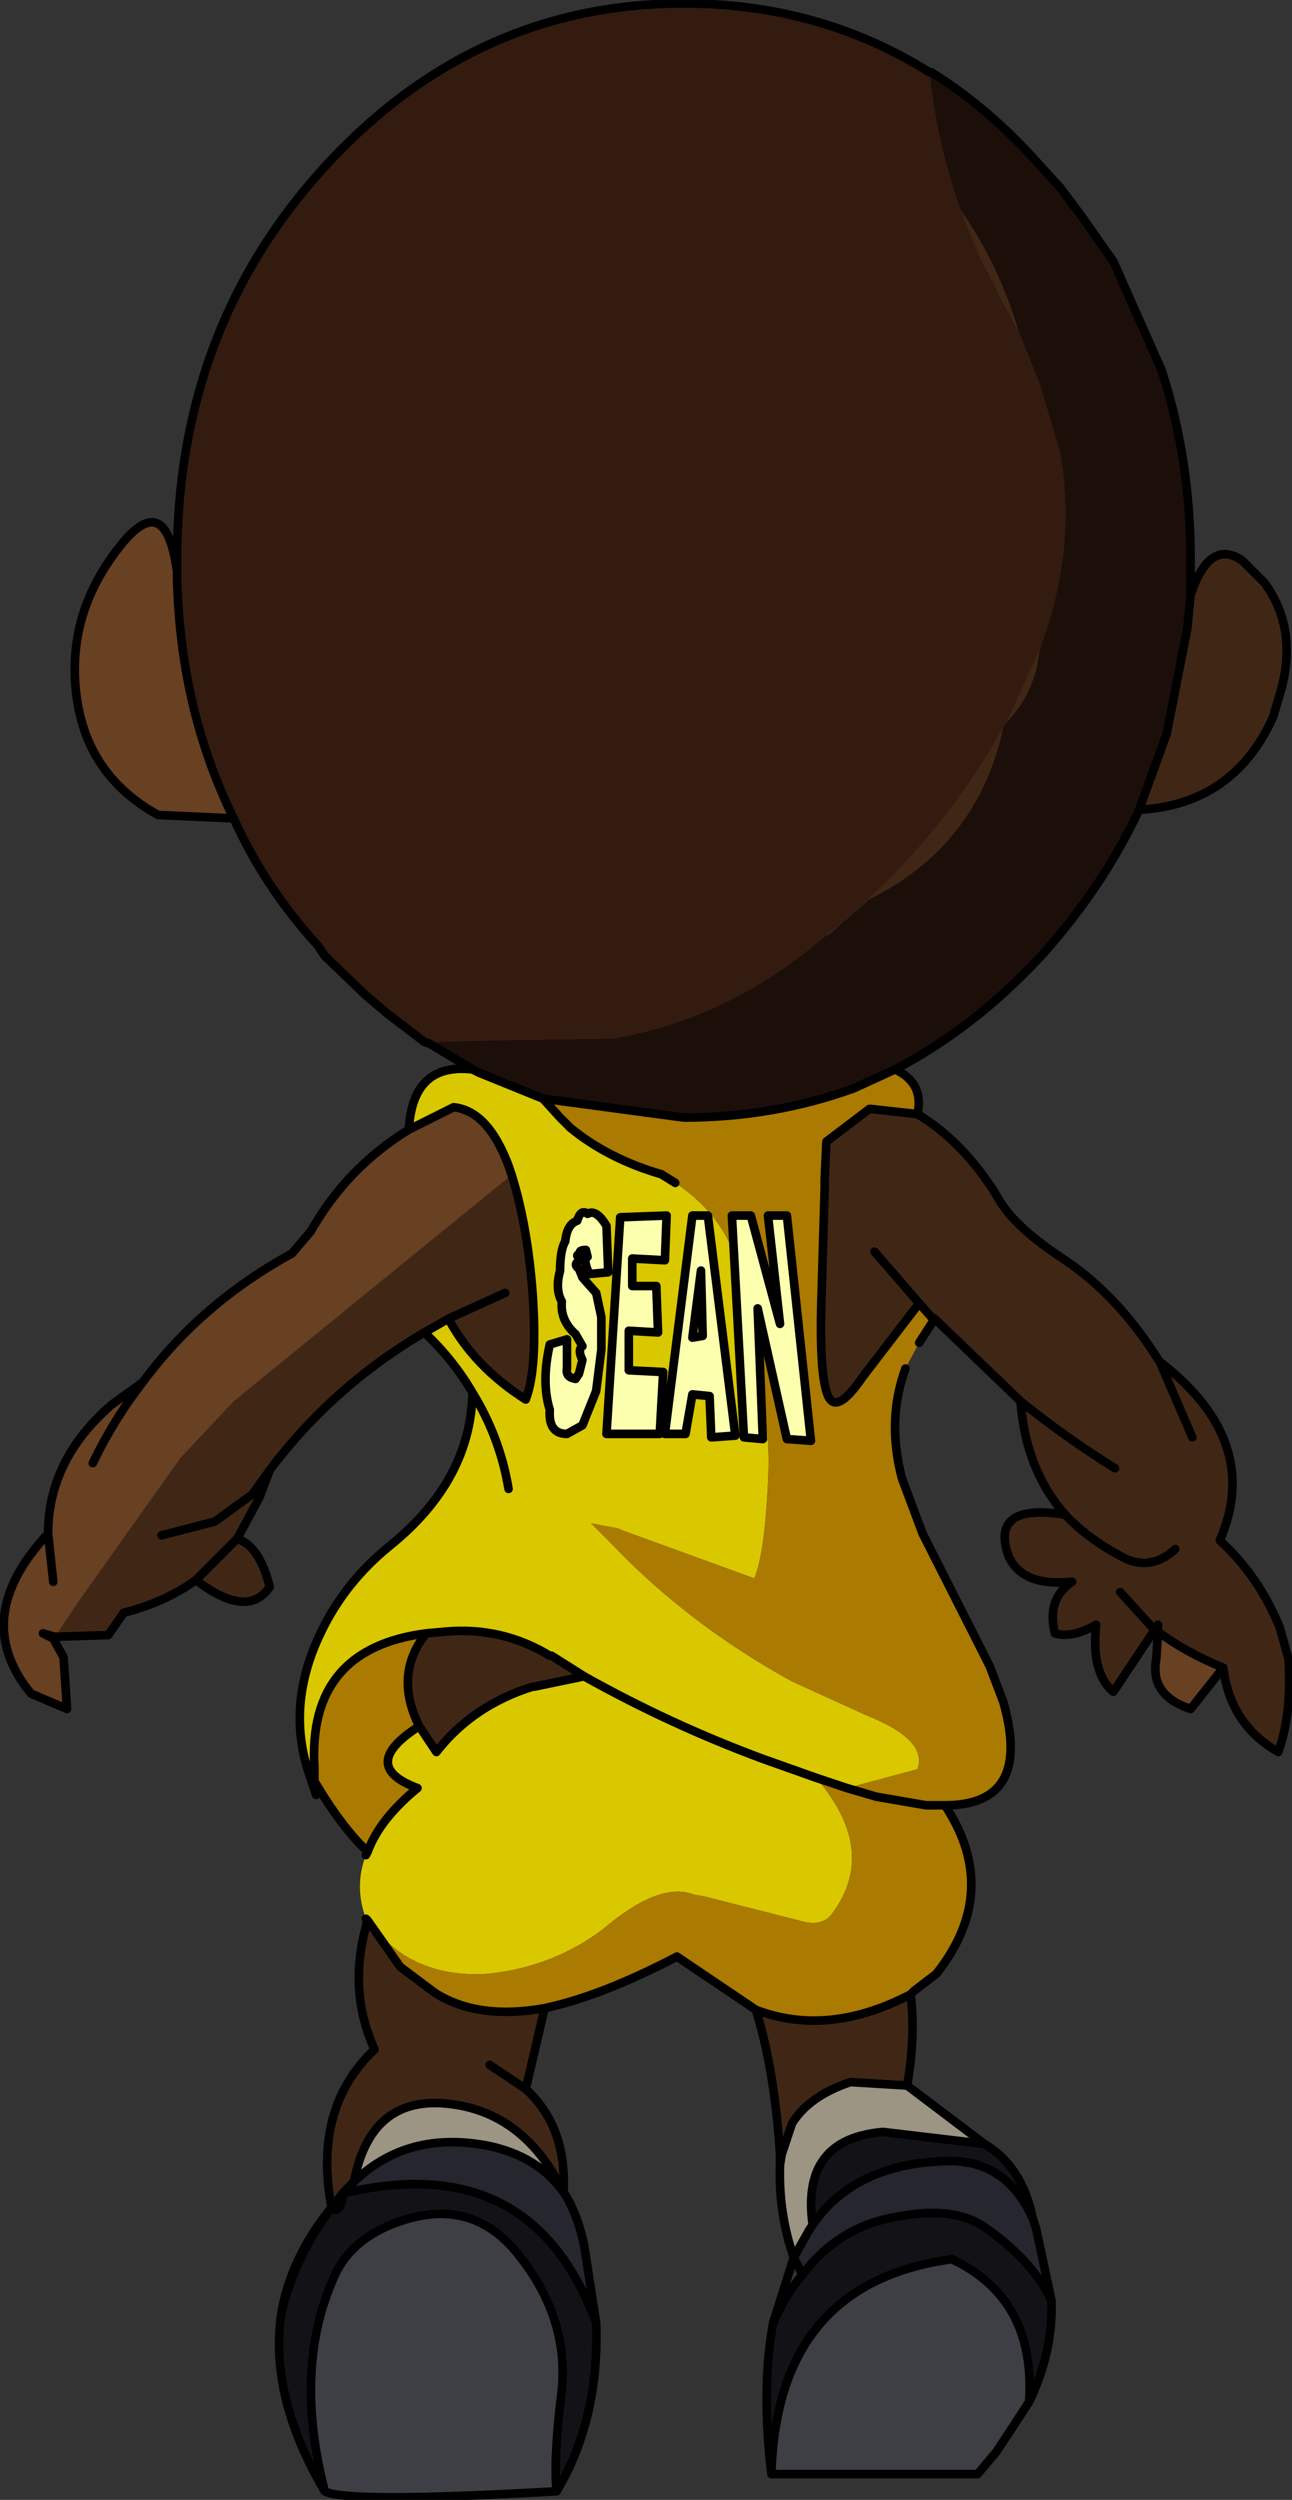
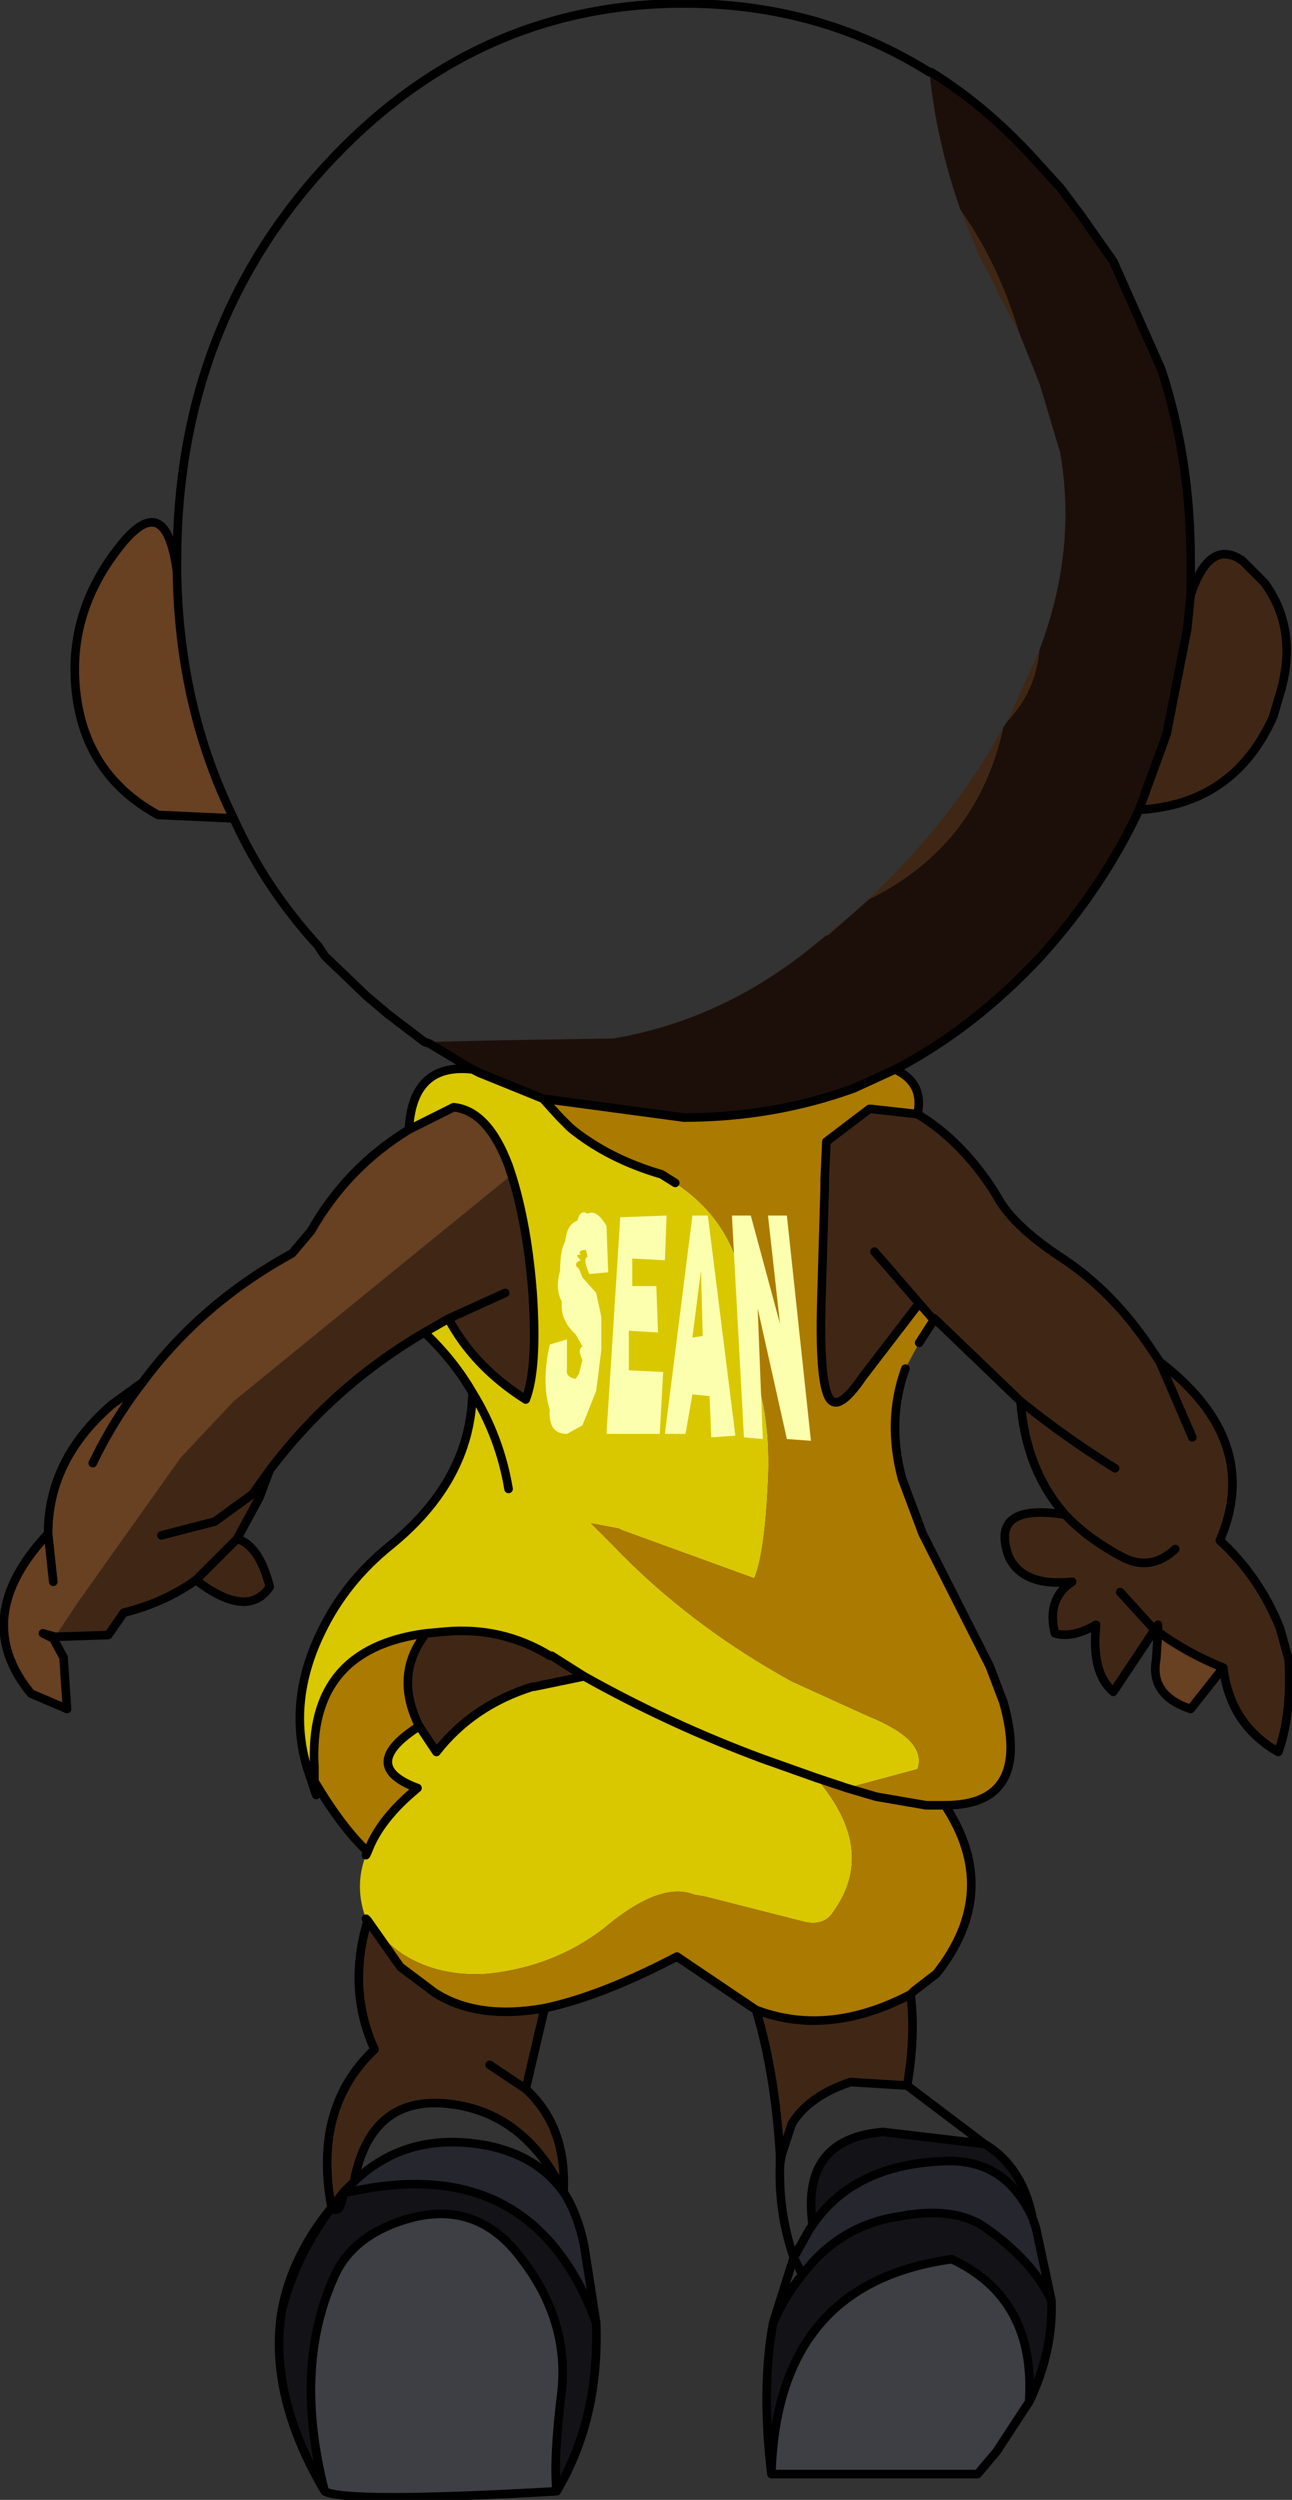
<svg xmlns="http://www.w3.org/2000/svg" height="72.7px" width="37.6px">
  <rect width="100%" height="100%" fill="#333333" stroke="none" />
  <g transform="matrix(1.0, 0.0, 0.0, 1.0, -8.3, -16.95)">
    <path d="M42.95 34.25 Q43.5 32.6 44.45 33.25 L45.1 33.9 Q46.05 35.2 45.6 36.95 L45.35 37.8 Q44.2 40.35 41.45 40.5 L42.25 38.3 42.85 35.25 42.95 34.25 M35.0 49.35 Q36.25 50.1 37.2 51.55 L37.35 51.8 Q37.8 52.6 39.15 53.5 40.7 54.5 41.85 56.25 L42.05 56.55 Q45.05 58.85 43.8 61.75 44.95 62.8 45.55 64.3 L45.8 65.2 Q45.9 66.8 45.5 67.9 44.1 67.1 43.9 65.45 42.8 65.0 42.0 64.4 L42.0 64.2 41.9 64.35 40.7 66.15 Q40.05 65.6 40.2 64.2 39.5 64.6 39.0 64.45 38.75 63.45 39.5 62.95 38.05 63.1 37.65 62.2 37.1 60.65 39.3 61.0 38.15 59.7 38.0 57.7 L35.5 55.3 35.4 55.25 35.05 54.85 33.4 57.0 Q32.65 58.1 32.4 57.55 32.15 57.0 32.2 54.9 L32.3 51.5 32.3 51.25 32.35 50.15 33.6 49.2 33.65 49.2 35.0 49.35 M34.8 74.95 Q34.95 76.15 34.7 77.6 L33.05 77.5 Q31.85 77.9 31.35 78.7 L31.05 79.6 31.0 79.6 Q30.85 77.2 30.3 75.4 32.4 76.2 34.8 74.95 M24.15 75.35 L23.6 77.7 Q24.8 78.8 24.7 80.7 23.6 78.45 21.5 78.15 19.1 77.8 18.6 80.4 L18.4 80.6 18.3 80.7 17.95 81.15 Q17.4 78.25 19.2 76.55 18.4 74.8 19.0 72.8 L19.95 74.15 20.95 74.9 Q22.2 75.7 24.15 75.35 M20.65 55.7 Q18.0 57.25 16.15 59.7 L15.65 60.4 15.85 60.5 15.2 61.7 Q15.85 61.9 16.15 63.1 15.5 64.05 14.0 62.9 13.1 63.55 11.9 63.85 L11.45 64.5 9.9 64.55 10.6 63.5 13.55 59.35 15.1 57.7 16.45 56.6 23.15 51.15 23.2 51.15 Q23.65 52.6 23.8 54.55 23.95 56.75 23.6 57.65 22.1 56.7 21.35 55.3 L20.65 55.7 M36.25 23.05 Q37.35 24.6 37.95 26.6 L37.3 25.4 37.3 25.35 36.8 24.4 36.25 23.05 M38.55 35.85 Q38.45 37.05 37.6 37.95 L38.35 36.3 38.55 35.85 M37.5 38.1 Q36.75 41.55 33.6 43.1 L32.4 44.15 32.35 44.15 32.9 43.7 Q35.75 41.25 37.5 38.1 M33.75 53.35 L35.05 54.85 33.75 53.35 M23.0 54.55 L21.35 55.3 23.0 54.55 M20.7 64.45 L21.25 64.4 Q22.9 64.25 24.3 65.1 L24.35 65.1 25.3 65.7 23.85 66.0 23.8 66.0 Q22.05 66.55 21.0 67.9 L20.5 67.15 Q19.75 65.65 20.7 64.45 M13.0 61.6 L14.55 61.2 15.65 60.4 14.55 61.2 13.0 61.6 M15.2 61.7 L14.0 62.9 15.2 61.7 M22.55 77.0 L23.6 77.7 22.55 77.0 M40.9 63.25 L41.9 64.35 40.9 63.25 M42.5 62.0 Q41.8 62.65 41.0 62.25 39.95 61.7 39.3 61.0 39.95 61.7 41.0 62.25 41.8 62.65 42.5 62.0 M43.0 58.75 L42.05 56.55 43.0 58.75 M40.75 59.65 Q39.3 58.75 38.0 57.7 39.3 58.75 40.75 59.65" fill="#402715" fill-rule="evenodd" stroke="none" />
    <path d="M43.9 65.45 L42.95 66.65 Q41.75 66.25 41.95 65.2 L42.0 64.4 Q42.8 65.0 43.9 65.45 M9.9 64.55 L9.55 64.45 9.85 64.6 10.15 65.15 10.25 66.65 9.2 66.2 Q7.4 64.0 9.7 61.55 9.7 59.4 11.55 57.8 L12.45 57.15 Q14.15 54.85 16.8 53.4 L17.35 52.75 Q18.4 50.9 20.2 49.8 L21.5 49.15 Q22.5 49.25 23.1 50.85 L23.2 51.15 23.15 51.15 16.45 56.6 15.1 57.7 13.55 59.35 10.6 63.5 9.9 64.55 M20.8 47.3 L20.65 47.25 20.8 47.25 20.8 47.3 M15.1 40.75 L12.9 40.65 Q10.9 39.55 10.55 37.35 10.15 34.8 11.9 32.7 13.05 31.35 13.4 33.25 L13.45 33.55 Q13.5 37.5 15.1 40.75 M35.35 19.05 L35.4 19.05 35.35 19.05 M11.0 59.5 Q11.6 58.25 12.45 57.15 11.6 58.25 11.0 59.5 M9.85 62.95 L9.7 61.55 9.85 62.95" fill="#684022" fill-rule="evenodd" stroke="none" />
    <path d="M19.0 72.8 L18.95 72.75 Q18.6 71.8 18.95 70.9 L19.0 70.8 Q19.35 69.85 20.45 68.95 18.7 68.3 20.5 67.15 L21.0 67.9 Q22.05 66.55 23.8 66.0 L23.85 66.0 25.3 65.7 24.35 65.1 24.3 65.1 Q22.9 64.25 21.25 64.4 L20.7 64.45 Q17.25 64.9 17.45 68.35 L17.25 68.4 Q16.65 66.45 17.65 64.4 18.35 62.95 19.65 61.9 22.0 60.0 22.05 57.45 21.5 56.5 20.65 55.7 L21.35 55.3 Q22.1 56.7 23.6 57.65 23.95 56.75 23.8 54.55 23.65 52.6 23.2 51.15 L23.1 50.85 Q22.5 49.25 21.5 49.15 L20.2 49.8 Q20.3 47.85 22.05 48.05 L22.25 48.15 24.1 48.9 24.6 49.45 24.9 49.75 25.95 50.4 Q26.85 50.7 27.55 51.1 L27.95 51.35 Q29.85 52.6 30.0 54.95 L30.0 55.3 30.0 55.5 30.2 56.65 Q30.75 58.15 30.65 60.05 30.55 62.15 30.25 62.85 L26.4 61.45 26.3 61.4 25.5 61.25 26.05 61.8 26.15 61.9 Q28.35 64.2 31.35 65.85 L33.55 66.85 Q35.3 67.55 35.0 68.4 L32.95 68.95 32.05 68.65 Q33.85 70.75 32.55 72.55 32.3 72.95 31.75 72.85 L28.8 72.1 28.5 72.05 Q27.5 71.65 25.85 73.05 24.4 74.15 22.5 74.35 21.1 74.45 20.05 73.8 19.45 73.4 19.0 72.8 M27.55 51.1 Q26.0 50.65 24.9 49.75 26.0 50.65 27.55 51.1 M23.1 60.25 Q22.85 58.75 22.05 57.45 22.85 58.75 23.1 60.25 M32.05 68.65 L30.5 68.1 Q27.8 67.1 25.3 65.7 27.8 67.1 30.5 68.1 L32.05 68.65" fill="#d9c800" fill-rule="evenodd" stroke="none" />
    <path d="M34.35 48.05 Q35.2 48.45 35.0 49.35 L33.65 49.2 33.6 49.2 32.35 50.15 32.3 51.25 32.3 51.5 32.2 54.9 Q32.15 57.0 32.4 57.55 32.65 58.1 33.4 57.0 L35.05 54.85 35.4 55.25 35.5 55.3 35.05 56.0 34.7 56.65 34.65 56.75 Q34.1 58.25 34.55 59.95 L35.15 61.55 37.1 65.4 37.5 66.45 Q38.35 69.45 35.8 69.45 37.45 71.95 35.55 74.35 L34.9 74.85 34.8 74.95 Q32.4 76.2 30.3 75.4 L28.0 73.85 Q25.8 75.0 24.15 75.35 22.2 75.7 20.95 74.9 L19.95 74.15 19.0 72.8 Q19.45 73.4 20.05 73.8 21.1 74.45 22.5 74.35 24.4 74.15 25.85 73.05 27.5 71.65 28.5 72.05 L28.8 72.1 31.75 72.85 Q32.3 72.95 32.55 72.55 33.85 70.75 32.05 68.65 L32.95 68.95 35.0 68.4 Q35.3 67.55 33.55 66.85 L31.35 65.85 Q28.35 64.2 26.15 61.9 L26.05 61.8 25.5 61.25 26.3 61.4 26.4 61.45 30.25 62.85 Q30.55 62.15 30.65 60.05 30.75 58.15 30.2 56.65 L30.0 55.5 30.0 55.3 30.0 54.95 Q29.85 52.6 27.95 51.35 L27.55 51.1 Q26.85 50.7 25.95 50.4 L24.9 49.75 24.6 49.45 24.1 48.9 28.2 49.45 Q30.8 49.45 33.15 48.6 L34.35 48.05 M19.0 70.8 Q18.25 70.1 17.45 68.75 L17.45 68.35 Q17.25 64.9 20.7 64.45 19.75 65.65 20.5 67.15 18.7 68.3 20.45 68.95 19.35 69.85 19.0 70.8 M35.8 69.45 L35.25 69.45 33.8 69.2 32.95 68.95 33.8 69.2 35.25 69.45 35.8 69.45" fill="#ab7a00" fill-rule="evenodd" stroke="none" />
    <path d="M38.35 81.45 L38.45 81.75 38.9 83.85 Q38.35 82.7 37.0 81.75 36.1 81.1 34.5 81.4 32.75 81.65 31.65 83.1 L31.4 82.6 31.85 81.8 31.95 81.65 Q33.15 79.9 35.75 79.8 37.55 79.7 38.35 81.45 M24.7 80.7 Q25.1 81.3 25.3 82.25 L25.65 84.5 Q23.8 79.5 18.45 80.7 L18.4 80.6 18.6 80.4 Q20.15 78.9 22.5 79.35 23.95 79.65 24.7 80.7" fill="#26262f" fill-rule="evenodd" stroke="none" />
    <path d="M36.95 79.3 Q38.05 79.95 38.35 81.45 37.55 79.7 35.75 79.8 33.15 79.9 31.95 81.65 31.6 79.15 34.0 78.95 L36.95 79.3 M38.9 83.85 Q38.95 85.35 38.25 86.8 38.45 83.8 36.0 82.65 30.9 83.35 30.75 88.9 30.45 86.4 30.8 84.5 31.15 83.7 31.65 83.1 32.75 81.65 34.5 81.4 36.1 81.1 37.0 81.75 38.35 82.7 38.9 83.85 M25.65 84.5 Q25.75 87.3 24.5 89.4 24.4 88.45 24.65 86.45 24.85 84.4 23.45 82.6 22.05 80.75 19.8 81.6 18.6 82.05 18.1 83.0 16.8 85.7 17.75 89.4 16.1 86.6 16.5 84.15 16.9 82.55 17.95 81.15 18.2 81.4 18.3 80.7 L18.45 80.7 Q23.8 79.5 25.65 84.5" fill="#131317" fill-rule="evenodd" stroke="none" />
    <path d="M38.25 86.8 L37.3 88.25 36.75 88.9 30.75 88.9 Q30.9 83.35 36.0 82.65 38.45 83.8 38.25 86.8 M24.5 89.4 Q18.35 89.75 17.75 89.4 16.8 85.7 18.1 83.0 18.6 82.05 19.8 81.6 22.05 80.75 23.45 82.6 24.85 84.4 24.65 86.45 24.4 88.45 24.5 89.4" fill="#3e3e45" fill-rule="evenodd" stroke="none" />
-     <path d="M34.7 77.6 L36.95 79.3 34.0 78.95 Q31.6 79.15 31.95 81.65 L31.85 81.8 31.4 82.6 Q30.95 81.3 31.0 79.9 L31.05 79.6 31.35 78.7 Q31.85 77.9 33.05 77.5 L34.7 77.6 M18.6 80.4 Q19.1 77.8 21.5 78.15 23.6 78.45 24.7 80.7 23.95 79.65 22.5 79.35 20.15 78.9 18.6 80.4" fill="#9c9584" fill-rule="evenodd" stroke="none" />
    <path d="M35.4 19.05 Q37.1 20.1 38.6 21.8 L39.15 22.4 39.75 23.2 40.7 24.55 42.1 27.7 Q42.95 30.3 42.95 33.25 L42.95 34.25 42.85 35.25 42.25 38.3 41.45 40.5 Q40.4 42.75 38.6 44.75 36.65 46.85 34.35 48.05 L33.15 48.6 Q30.8 49.45 28.2 49.45 L24.1 48.9 22.25 48.15 22.05 48.05 20.8 47.3 20.8 47.25 22.95 47.2 23.0 47.2 26.15 47.15 Q29.4 46.6 32.1 44.35 L32.35 44.15 32.4 44.15 33.6 43.1 Q36.75 41.55 37.5 38.1 L37.6 37.95 Q38.45 37.05 38.55 35.85 39.65 32.95 39.15 30.1 L38.55 28.1 38.15 27.1 37.95 26.6 Q37.35 24.6 36.25 23.05 35.55 21.05 35.35 19.05 L35.4 19.05" fill="#1c0f09" fill-rule="evenodd" stroke="none" />
-     <path d="M20.65 47.25 L19.6 46.45 18.95 45.9 17.75 44.75 17.55 44.45 Q16.0 42.75 15.1 40.75 13.5 37.5 13.45 33.55 L13.45 33.25 Q13.45 26.5 17.75 21.8 22.1 17.05 28.2 17.05 32.15 17.05 35.35 19.05 35.55 21.05 36.25 23.05 L36.8 24.4 37.3 25.35 37.3 25.4 37.95 26.6 38.15 27.1 38.55 28.1 39.15 30.1 Q39.65 32.95 38.55 35.85 L38.35 36.3 37.6 37.95 37.5 38.1 Q35.75 41.25 32.9 43.7 L32.35 44.15 32.1 44.35 Q29.4 46.6 26.15 47.15 L23.0 47.2 22.95 47.2 20.8 47.25 20.65 47.25" fill="#331b10" fill-rule="evenodd" stroke="none" />
    <path d="M35.4 19.05 Q37.1 20.1 38.6 21.8 L39.15 22.4 39.75 23.2 40.7 24.55 42.1 27.7 Q42.95 30.3 42.95 33.25 L42.95 34.25 Q43.5 32.6 44.45 33.25 L45.1 33.9 Q46.05 35.2 45.6 36.95 L45.35 37.8 Q44.2 40.35 41.45 40.5 40.4 42.75 38.6 44.75 36.65 46.85 34.35 48.05 35.2 48.45 35.0 49.35 36.25 50.1 37.2 51.55 L37.35 51.8 Q37.8 52.6 39.15 53.5 40.7 54.5 41.85 56.25 L42.05 56.55 Q45.05 58.85 43.8 61.75 44.95 62.8 45.55 64.3 L45.8 65.2 Q45.9 66.8 45.5 67.9 44.1 67.1 43.9 65.45 L42.95 66.65 Q41.75 66.25 41.95 65.2 L42.0 64.4 41.9 64.35 40.7 66.15 Q40.05 65.6 40.2 64.2 39.5 64.6 39.0 64.45 38.75 63.45 39.5 62.95 38.05 63.1 37.65 62.2 37.1 60.65 39.3 61.0 38.15 59.7 38.0 57.7 L35.5 55.3 35.05 56.0 M34.65 56.75 Q34.1 58.25 34.55 59.95 L35.15 61.55 37.1 65.4 37.5 66.45 Q38.35 69.45 35.8 69.45 37.45 71.95 35.55 74.35 L34.9 74.85 34.8 74.95 Q34.95 76.15 34.7 77.6 L36.95 79.3 Q38.05 79.95 38.35 81.45 L38.45 81.75 38.9 83.85 Q38.95 85.35 38.25 86.8 L37.3 88.25 36.75 88.9 30.75 88.9 Q30.45 86.4 30.8 84.5 L31.4 82.6 Q30.95 81.3 31.0 79.9 L31.0 79.6 Q30.85 77.2 30.3 75.4 L28.0 73.85 Q25.8 75.0 24.15 75.35 L23.6 77.7 Q24.8 78.8 24.7 80.7 25.1 81.3 25.3 82.25 L25.65 84.5 Q25.75 87.3 24.5 89.4 18.35 89.75 17.75 89.4 16.1 86.6 16.5 84.15 16.8 82.55 17.95 81.15 17.4 78.25 19.2 76.55 18.4 74.8 19.0 72.8 L18.95 72.75 M18.95 70.9 L19.0 70.8 Q18.25 70.1 17.45 68.75 L17.5 69.15 17.25 68.4 Q16.65 66.45 17.65 64.4 18.35 62.95 19.65 61.9 22.0 60.0 22.05 57.45 21.5 56.5 20.65 55.7 18.0 57.25 16.15 59.7 L15.85 60.5 15.2 61.7 Q15.85 61.9 16.15 63.1 15.5 64.05 14.0 62.9 13.1 63.55 11.9 63.85 L11.45 64.5 9.9 64.55 9.55 64.45 9.85 64.6 10.15 65.15 10.25 66.65 9.2 66.2 Q7.4 64.0 9.7 61.55 9.7 59.4 11.55 57.8 L12.45 57.15 Q14.15 54.85 16.8 53.4 L17.35 52.75 Q18.4 50.9 20.2 49.8 20.3 47.85 22.05 48.05 L20.8 47.3 20.65 47.25 19.6 46.45 18.95 45.9 17.75 44.75 17.55 44.45 Q16.0 42.75 15.1 40.75 L12.9 40.65 Q10.9 39.55 10.55 37.35 10.15 34.8 11.9 32.7 13.05 31.35 13.4 33.25 L13.45 33.55 13.45 33.25 Q13.45 26.5 17.75 21.8 22.1 17.05 28.2 17.05 32.15 17.05 35.35 19.05 L35.4 19.05 M42.95 34.25 L42.85 35.25 42.25 38.3 41.45 40.5 M13.45 33.55 Q13.5 37.5 15.1 40.75 M24.1 48.9 L22.25 48.15 22.05 48.05 M24.1 48.9 L24.6 49.45 24.9 49.75 Q26.0 50.65 27.55 51.1 L27.95 51.35 M32.95 68.95 L33.8 69.2 35.25 69.45 35.8 69.45 M34.35 48.05 L33.15 48.6 Q30.8 49.45 28.2 49.45 L24.1 48.9 M35.5 55.3 L35.4 55.25 35.05 54.85 33.4 57.0 Q32.65 58.1 32.4 57.55 32.15 57.0 32.2 54.9 L32.3 51.5 32.3 51.25 32.35 50.15 33.6 49.2 33.65 49.2 35.0 49.35 M35.05 54.85 L33.75 53.35 M23.2 51.15 Q23.65 52.6 23.8 54.55 23.95 56.75 23.6 57.65 22.1 56.7 21.35 55.3 L20.65 55.7 M21.35 55.3 L23.0 54.55 M23.2 51.15 L23.1 50.85 Q22.5 49.25 21.5 49.15 L20.2 49.8 M22.05 57.45 Q22.85 58.75 23.1 60.25 M20.5 67.15 L21.0 67.9 Q22.05 66.55 23.8 66.0 L23.85 66.0 25.3 65.7 24.35 65.1 24.3 65.1 Q22.9 64.25 21.25 64.4 L20.7 64.45 Q19.75 65.65 20.5 67.15 18.7 68.3 20.45 68.95 19.35 69.85 19.0 70.8 M19.0 72.8 L19.95 74.15 20.95 74.9 Q22.2 75.7 24.15 75.35 M25.3 65.7 Q27.8 67.1 30.5 68.1 L32.05 68.65 32.95 68.95 M15.65 60.4 L14.55 61.2 13.0 61.6 M12.45 57.15 Q11.6 58.25 11.0 59.5 M16.15 59.7 L15.65 60.4 M17.45 68.35 L17.45 68.75 17.25 68.4 M17.45 68.35 Q17.25 64.9 20.7 64.45 M9.7 61.55 L9.85 62.95 M14.0 62.9 L15.2 61.7 M18.45 80.7 L18.3 80.7 Q18.2 81.4 17.95 81.15 16.9 82.55 16.5 84.15 M17.95 81.15 L18.3 80.7 18.4 80.6 18.6 80.4 Q19.1 77.8 21.5 78.15 23.6 78.45 24.7 80.7 23.95 79.65 22.5 79.35 20.15 78.9 18.6 80.4 M18.45 80.7 Q23.8 79.5 25.65 84.5 M17.75 89.4 Q16.8 85.7 18.1 83.0 18.6 82.05 19.8 81.6 22.05 80.75 23.45 82.6 24.85 84.4 24.65 86.45 24.4 88.45 24.5 89.4 M31.05 79.6 L31.0 79.9 M31.05 79.6 L31.35 78.7 Q31.85 77.9 33.05 77.5 L34.7 77.6 M31.65 83.1 Q32.75 81.65 34.5 81.4 36.1 81.1 37.0 81.75 38.35 82.7 38.9 83.85 M31.65 83.1 Q31.15 83.7 30.8 84.5 M31.4 82.6 L31.65 83.1 M31.95 81.65 L31.85 81.8 31.4 82.6 M38.35 81.45 Q37.55 79.7 35.75 79.8 33.15 79.9 31.95 81.65 31.6 79.15 34.0 78.95 L36.95 79.3 M23.6 77.7 L22.55 77.0 M30.3 75.4 Q32.4 76.2 34.8 74.95 M38.25 86.8 Q38.45 83.8 36.0 82.65 30.9 83.35 30.75 88.9 M42.05 56.55 L43.0 58.75 M39.3 61.0 Q39.95 61.7 41.0 62.25 41.8 62.65 42.5 62.0 M41.9 64.35 L40.9 63.25 M41.9 64.35 L42.0 64.2 42.0 64.4 Q42.8 65.0 43.9 65.45 M38.0 57.7 Q39.3 58.75 40.75 59.65" fill="none" stroke="#000000" stroke-linecap="round" stroke-linejoin="round" stroke-width="0.25" />
    <path d="M25.4 52.25 Q25.65 52.1 25.95 52.6 L26.0 53.95 25.45 54.0 Q25.25 53.55 25.4 53.5 L25.35 53.3 Q25.1 53.3 25.2 53.45 25.0 53.4 25.2 53.6 24.95 53.7 25.15 53.85 L25.25 54.1 25.65 54.55 25.8 55.25 25.8 56.2 25.65 57.4 25.25 58.4 24.8 58.65 Q24.25 58.65 24.3 57.95 24.05 57.15 24.3 56.05 L24.8 55.9 24.8 56.75 Q24.75 57.0 25.05 57.05 L25.15 56.9 25.25 56.5 Q25.1 56.2 25.25 56.1 L25.05 55.75 Q24.6 55.35 24.65 54.8 24.45 54.45 24.6 53.9 24.6 53.3 24.75 53.05 24.8 52.55 25.1 52.45 25.2 52.1 25.4 52.25 M28.9 52.3 L29.7 58.7 29.0 58.75 28.95 57.55 28.45 57.5 28.25 58.65 27.65 58.65 28.45 52.3 28.9 52.3 M27.7 52.3 L27.65 53.6 26.7 53.55 26.7 54.35 27.4 54.35 27.45 55.7 26.6 55.65 26.6 56.8 27.6 56.85 27.5 58.65 25.95 58.65 26.35 52.35 27.7 52.3 M31.2 52.3 L31.9 58.85 31.2 58.8 30.35 55.0 30.5 58.8 29.95 58.75 29.6 52.3 30.15 52.3 31.0 55.45 30.65 52.3 31.2 52.3 M28.75 55.8 L28.7 53.9 28.45 55.85 28.75 55.8" fill="#fcffae" fill-rule="evenodd" stroke="none" />
-     <path d="M25.4 52.25 Q25.65 52.1 25.95 52.6 L26.0 53.95 25.45 54.0 Q25.25 53.55 25.4 53.5 L25.35 53.3 Q25.1 53.3 25.2 53.45 25.0 53.4 25.2 53.6 24.95 53.7 25.15 53.85 L25.25 54.1 25.65 54.55 25.8 55.25 25.8 56.2 25.65 57.4 25.25 58.4 24.8 58.65 Q24.25 58.65 24.3 57.95 24.05 57.15 24.3 56.05 L24.8 55.9 24.8 56.75 Q24.75 57.0 25.05 57.05 L25.15 56.9 25.25 56.5 Q25.1 56.2 25.25 56.1 L25.05 55.75 Q24.6 55.35 24.65 54.8 24.45 54.45 24.6 53.9 24.6 53.3 24.75 53.05 24.8 52.55 25.1 52.45 25.2 52.1 25.4 52.25 M28.9 52.3 L29.7 58.7 29.0 58.75 28.95 57.55 28.45 57.5 28.25 58.65 27.65 58.65 28.45 52.3 28.9 52.3 M27.7 52.3 L27.65 53.6 26.7 53.55 26.7 54.35 27.4 54.35 27.45 55.7 26.6 55.65 26.6 56.8 27.6 56.85 27.5 58.65 25.95 58.65 26.35 52.35 27.7 52.3 M31.2 52.3 L31.9 58.85 31.2 58.8 30.35 55.0 30.5 58.8 29.95 58.75 29.6 52.3 30.15 52.3 31.0 55.45 30.65 52.3 31.2 52.3 M28.75 55.8 L28.7 53.9 28.45 55.85 28.75 55.8" fill="none" stroke="#000000" stroke-linecap="round" stroke-linejoin="round" stroke-width="0.25" />
  </g>
</svg>